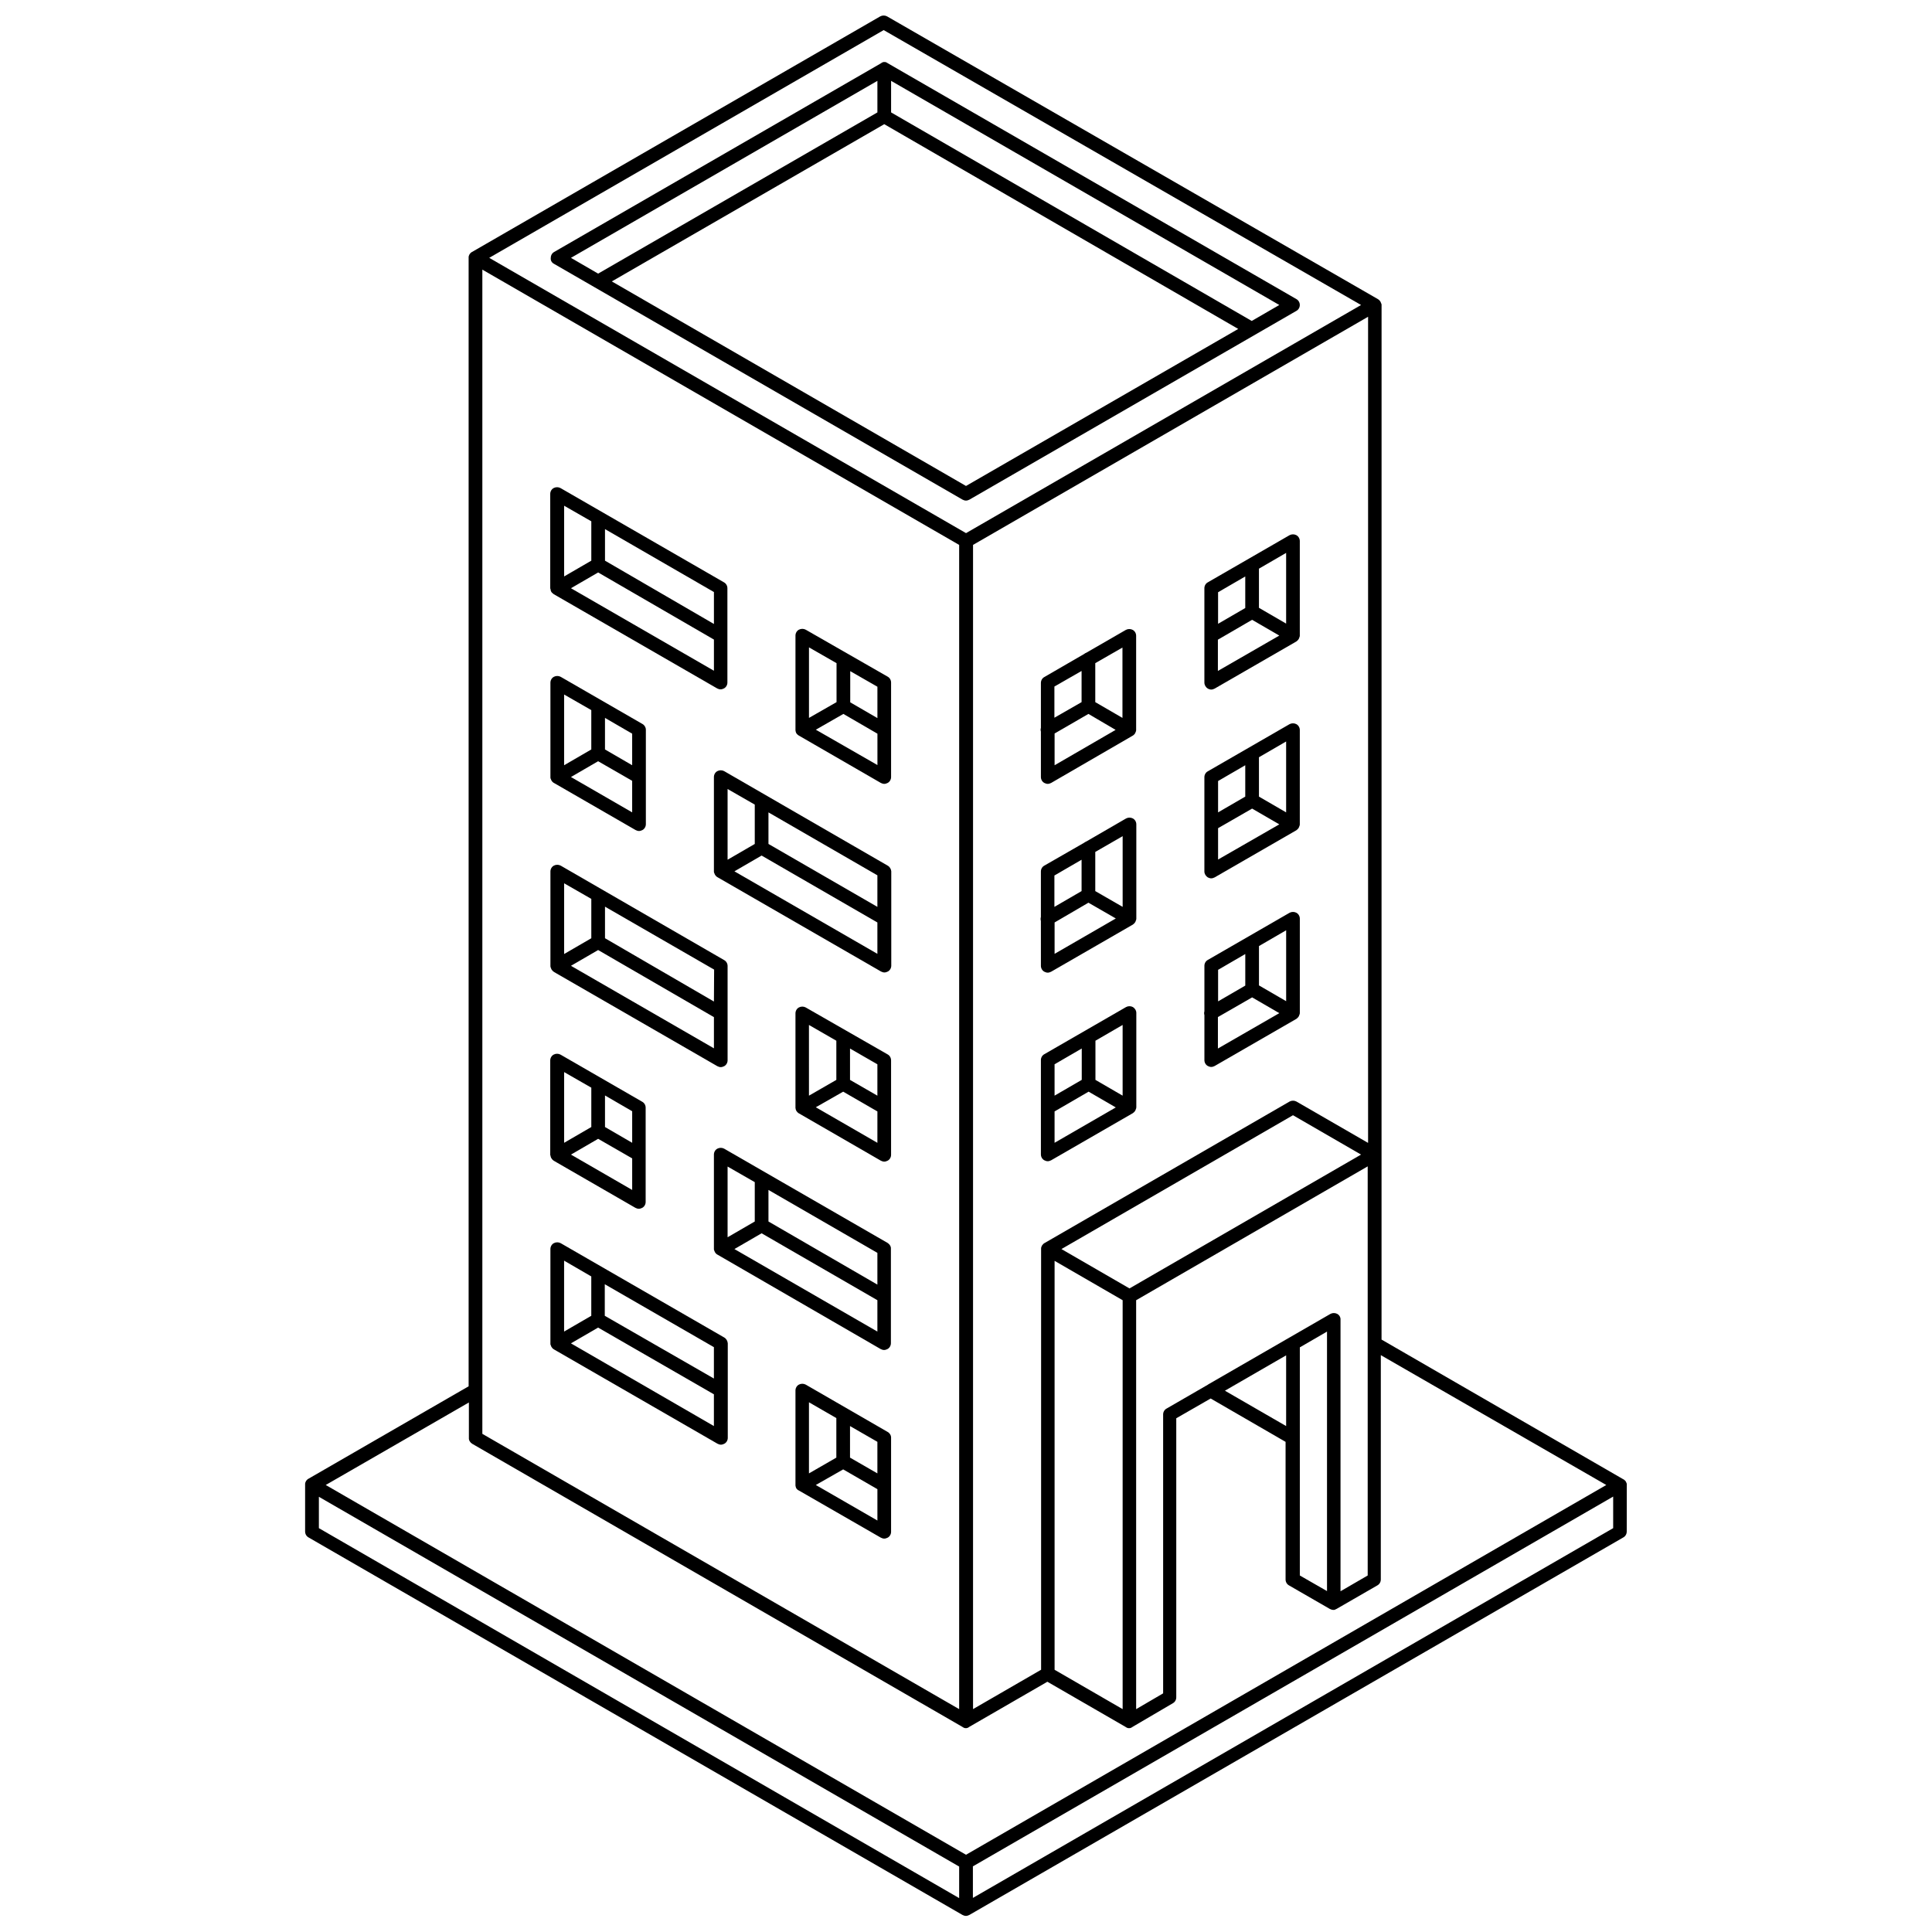
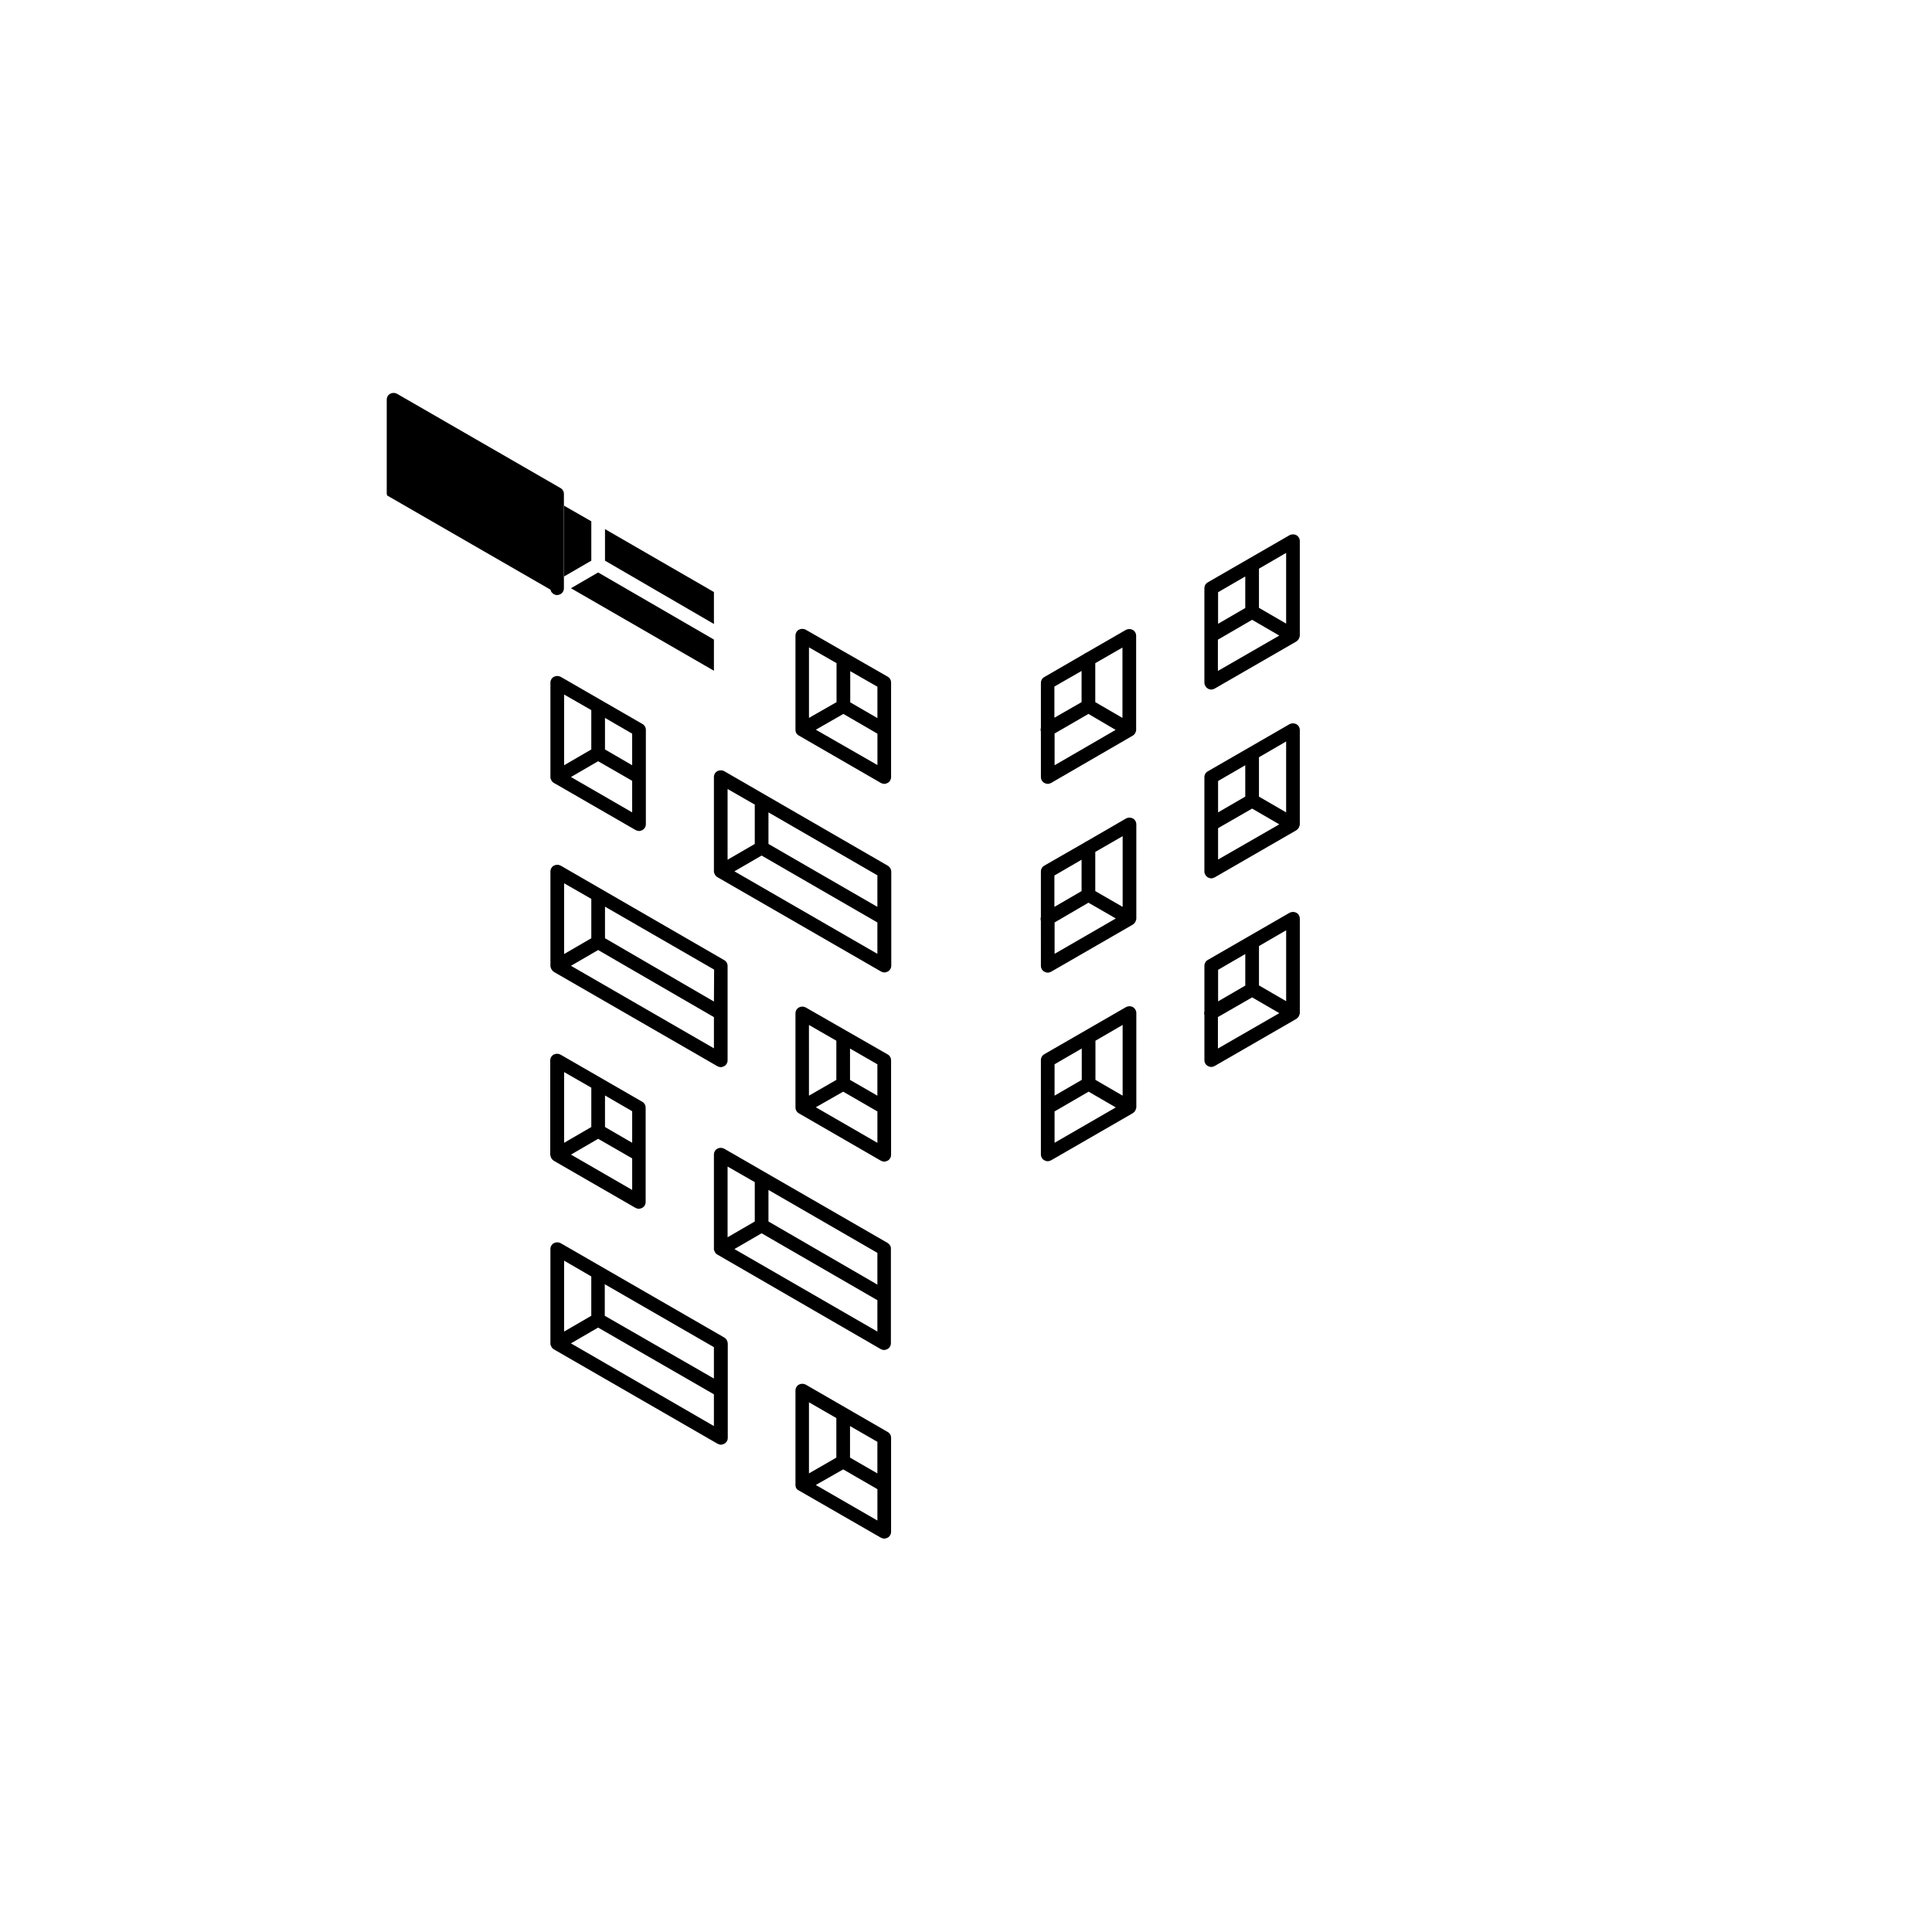
<svg xmlns="http://www.w3.org/2000/svg" width="800px" height="800px" version="1.1" viewBox="144 144 512 512">
  <defs>
    <clipPath id="a">
-       <path d="m224 148.09h352v503.81h-352z" />
-     </clipPath>
+       </clipPath>
  </defs>
  <g clip-path="url(#a)">
    <path d="m575.12 537.49c0-0.152 0-0.301-0.051-0.402-0.051-0.152-0.102-0.25-0.152-0.352 0-0.051-0.051-0.051-0.051-0.102-0.051-0.102-0.102-0.152-0.203-0.25l-0.102-0.102c-0.102-0.102-0.203-0.203-0.352-0.25l-64.086-37.031v-48.969l0.008-225.16v-0.051c0-0.102 0-0.203-0.051-0.301 0-0.051 0-0.051-0.051-0.102-0.051-0.152-0.102-0.25-0.152-0.402-0.051-0.102-0.152-0.25-0.25-0.352-0.051-0.051-0.051-0.051-0.102-0.102-0.102-0.102-0.152-0.152-0.25-0.203l-0.051-0.051-130.14-74.969c-0.555-0.301-1.258-0.301-1.812 0l-108.17 62.426c-0.152 0.051-0.25 0.152-0.352 0.25-0.051 0.051-0.051 0.051-0.102 0.102-0.051 0.102-0.152 0.152-0.203 0.25 0 0.051-0.051 0.051-0.051 0.102-0.051 0.102-0.102 0.25-0.152 0.352-0.051 0.152-0.051 0.301-0.051 0.402v0.051 299.11l-42.422 24.484c-0.152 0.051-0.25 0.152-0.352 0.25l-0.102 0.102c-0.051 0.102-0.152 0.152-0.203 0.25 0 0.051-0.051 0.051-0.051 0.102-0.051 0.102-0.102 0.25-0.152 0.352-0.051 0.152-0.051 0.301-0.051 0.402v0.051 12.496c0 0.656 0.352 1.258 0.906 1.562l173.31 100.05c0.301 0.152 0.605 0.25 0.906 0.25s0.605-0.102 0.906-0.25l173.31-100.05c0.555-0.301 0.906-0.906 0.906-1.562l0.012-12.391v0zm-76.73-45.293c-0.555-0.301-1.258-0.301-1.812 0l-32.395 18.691-0.051 0.051-10.984 6.348c-0.555 0.301-0.906 0.906-0.906 1.562v73.91l-7.152 4.18v-108.37l61.363-35.469v108.42l-7.203 4.18v-71.938c0.051-0.656-0.305-1.262-0.859-1.562zm-9.922 69.324v-60.457l7.203-4.18v68.77zm-3.629-39.598-16.223-9.371 16.223-9.371zm-61.363 64.586v-108.37l18.035 10.43v108.37zm-151.65-62.523v-308.53l126.36 72.953v308.53zm234.68-77.133-18.941-10.934c-0.555-0.301-1.258-0.301-1.812 0l-64.992 37.535c-0.102 0.051-0.25 0.152-0.301 0.25-0.051 0.051-0.051 0.051-0.102 0.102-0.051 0.102-0.152 0.152-0.203 0.25 0 0.051-0.051 0.051-0.051 0.102-0.051 0.102-0.102 0.25-0.152 0.352-0.051 0.152-0.051 0.301-0.051 0.402v0.051 111.54l-18.035 10.43v-308.53l104.69-60.457v218.9zm-63.18 38.594-18.035-10.43 61.363-35.469 18.035 10.43zm-65.141-333.47 126.51 72.852-104.69 60.457-126.36-72.953zm-109.07 374.63 129.98 75.066s0.051 0 0.051 0.051c0.102 0.051 0.203 0.102 0.301 0.152 0.051 0 0.051 0 0.102 0.051 0.152 0.051 0.301 0.051 0.402 0.051 0.102 0 0.301 0 0.402-0.051 0.051 0 0.051 0 0.102-0.051 0.102-0.051 0.203-0.051 0.301-0.152 0 0 0.051 0 0.051-0.051l20.758-11.992 20.758 11.992s0.051 0 0.051 0.051c0.102 0.051 0.203 0.102 0.301 0.152 0.051 0 0.051 0 0.102 0.051 0.152 0.051 0.301 0.051 0.402 0.051 0.152 0 0.301 0 0.453-0.051 0.051 0 0.051 0 0.102-0.051 0.102-0.051 0.203-0.102 0.301-0.152 0 0 0.051 0 0.051-0.051l10.73-6.297c0.555-0.301 0.906-0.906 0.906-1.562v-73.957l9.117-5.238 19.852 11.488v36.477c0 0.656 0.352 1.258 0.906 1.562l10.832 6.246c0.301 0.152 0.605 0.25 0.906 0.25 0.152 0 0.301 0 0.453-0.051 0 0 0.051 0 0.051-0.051 0.152-0.051 0.25-0.102 0.352-0.152l10.832-6.246c0.555-0.301 0.906-0.906 0.906-1.562l0.004-59.449 59.75 34.41-169.68 97.992-169.68-97.992 37.938-21.867v9.371c-0.051 0.605 0.301 1.211 0.855 1.562zm-40.609 14.059 169.68 97.992v8.363l-169.68-98.043zm343 8.312-169.68 97.988v-8.363l169.68-97.992z" />
  </g>
-   <path d="m290.77 213.89 108.32 62.523c0.301 0.152 0.605 0.25 0.906 0.25s0.605-0.102 0.906-0.25l86.656-50.027c0.555-0.301 0.906-0.906 0.906-1.562s-0.352-1.258-0.906-1.562l-108.32-62.523s-0.051 0-0.051-0.051c-0.102-0.051-0.203-0.102-0.301-0.152-0.051 0-0.051-0.051-0.102-0.051-0.152-0.051-0.25-0.051-0.402-0.051-0.152 0-0.301 0-0.402 0.051-0.051 0-0.051 0-0.102 0.051-0.102 0.051-0.203 0.051-0.301 0.152 0 0-0.051 0-0.051 0.051l-86.656 50.027c-0.555 0.301-0.906 0.906-0.906 1.562-0.102 0.656 0.25 1.262 0.805 1.562zm109.23 58.895-93.859-54.207 72.195-41.668 93.809 54.262zm75.723-43.73-95.574-55.266v-8.363l102.88 59.398zm-99.203-63.629v8.363l-74.008 42.723-7.203-4.18z" />
  <path d="m444.23 410.88c-0.555-0.301-1.258-0.301-1.812 0l-21.664 12.496c-0.555 0.301-0.906 0.906-0.906 1.562v24.988c0 0.656 0.352 1.258 0.906 1.562 0.301 0.152 0.605 0.25 0.906 0.25 0.301 0 0.605-0.102 0.906-0.25l21.664-12.496c0.051-0.051 0.102-0.051 0.102-0.102 0.102-0.051 0.152-0.102 0.25-0.203 0.102-0.102 0.203-0.203 0.25-0.352l0.051-0.051c0.051-0.102 0.102-0.25 0.152-0.402 0-0.051 0-0.051 0.051-0.102 0-0.102 0.051-0.203 0.051-0.352v-0.051-25.039c0-0.5-0.352-1.105-0.906-1.461zm-2.723 23.48-7.203-4.18v-10.379l7.203-4.18zm-10.832-12.496v8.312l-7.203 4.18v-8.312zm-7.203 16.676 9.02-5.238 7.203 4.18-16.223 9.371z" />
  <path d="m464.08 376.52c0.301 0.152 0.605 0.25 0.906 0.25s0.605-0.102 0.906-0.25l21.664-12.496c0.051-0.051 0.102-0.051 0.102-0.102 0.102-0.051 0.152-0.102 0.25-0.203 0.102-0.102 0.203-0.25 0.301-0.402 0.051-0.102 0.102-0.25 0.152-0.402 0-0.051 0-0.051 0.051-0.102 0-0.102 0.051-0.203 0.051-0.301v-0.051-24.988c0-0.656-0.352-1.258-0.906-1.562-0.555-0.301-1.258-0.301-1.812 0l-21.664 12.496c-0.555 0.301-0.906 0.906-0.906 1.562v24.988c0 0.605 0.352 1.211 0.906 1.562zm2.723-13.047 9.02-5.188 7.203 4.18-16.223 9.32zm18.035-4.184-7.203-4.18v-10.43l7.203-4.18zm-10.832-12.492v8.312l-7.203 4.18v-8.312z" />
  <path d="m419.85 399.95c0 0.656 0.352 1.258 0.906 1.562 0.301 0.152 0.605 0.25 0.906 0.25 0.301 0 0.605-0.102 0.906-0.25l21.664-12.496c0.051-0.051 0.102-0.051 0.102-0.102 0.102-0.051 0.152-0.102 0.25-0.203 0.102-0.102 0.203-0.25 0.301-0.402 0.051-0.102 0.102-0.25 0.152-0.402 0-0.051 0-0.051 0.051-0.102 0-0.102 0.051-0.203 0.051-0.301v-0.051-24.988c0-0.656-0.352-1.258-0.906-1.562-0.555-0.301-1.258-0.301-1.812 0l-10.531 6.098c-0.203 0.102-0.453 0.203-0.605 0.352l-10.531 6.047c-0.555 0.301-0.906 0.906-0.906 1.562v12.043c-0.102 0.352-0.102 0.707 0 1.059zm3.629-11.488 8.969-5.238 7.254 4.18-16.223 9.371zm18.035-4.133-7.254-4.18v-10.379l7.254-4.18zm-10.883-12.492v8.312l-7.203 4.18v-8.312z" />
  <path d="m464.08 326.49c0.301 0.152 0.605 0.25 0.906 0.25s0.605-0.102 0.906-0.25l21.664-12.496c0.051-0.051 0.102-0.051 0.102-0.102 0.102-0.051 0.152-0.102 0.25-0.203 0.102-0.102 0.203-0.25 0.301-0.402 0.051-0.102 0.102-0.25 0.152-0.402 0-0.051 0-0.051 0.051-0.102 0-0.102 0.051-0.203 0.051-0.301v-0.051-25.039c0-0.656-0.352-1.258-0.906-1.562-0.555-0.301-1.258-0.301-1.812 0l-21.664 12.496c-0.555 0.301-0.906 0.906-0.906 1.562v24.988c0 0.656 0.352 1.262 0.906 1.613zm2.723-12.996 9.02-5.238 7.203 4.18-16.273 9.371v-8.312zm18.035-4.234-7.203-4.18v-10.379l7.203-4.18zm-10.832-12.492v8.363l-7.203 4.18v-8.363z" />
  <path d="m314.25 335.86-21.664-12.496c-0.555-0.301-1.258-0.301-1.812 0-0.555 0.301-0.906 0.906-0.906 1.562v25.039 0.051c0 0.102 0 0.203 0.051 0.301 0 0.051 0 0.102 0.051 0.102 0.051 0.152 0.102 0.25 0.152 0.402 0.102 0.152 0.203 0.25 0.301 0.402 0.051 0.051 0.152 0.102 0.203 0.152 0.051 0.051 0.102 0.102 0.152 0.102l21.664 12.496c0.301 0.152 0.605 0.25 0.906 0.25 0.301 0 0.605-0.102 0.906-0.25 0.555-0.301 0.906-0.906 0.906-1.562v-12.496-0.203-12.344c-0.004-0.602-0.355-1.207-0.91-1.508zm-2.719 10.934-7.203-4.18v-8.363l7.203 4.18zm-10.832-14.609v10.43l-7.203 4.18v-18.742zm-5.391 17.73 7.203-4.18 9.02 5.188v8.363z" />
  <path d="m379.24 373.4-43.328-25.039c-0.555-0.301-1.258-0.301-1.812 0-0.555 0.301-0.906 0.906-0.906 1.562v24.988 0.051c0 0.102 0 0.203 0.051 0.301 0 0.051 0 0.102 0.051 0.102 0.051 0.152 0.102 0.25 0.152 0.402 0.102 0.152 0.203 0.25 0.301 0.402 0.051 0.051 0.152 0.152 0.25 0.203 0.051 0.051 0.102 0.051 0.152 0.102l43.328 24.988c0.301 0.152 0.605 0.25 0.906 0.25s0.605-0.102 0.906-0.25c0.555-0.301 0.906-0.906 0.906-1.562v-24.988c-0.051-0.605-0.402-1.211-0.957-1.512zm-2.723 10.93-28.867-16.676v-8.363l28.867 16.676zm-32.496-27.102v10.43l-7.203 4.18v-18.742zm-5.391 17.684 7.203-4.18 30.684 17.734v8.312z" />
  <path d="m379.24 423.43-21.715-12.445c-0.555-0.301-1.258-0.301-1.812 0-0.555 0.301-0.906 0.906-0.906 1.562v24.938 0.051c0 0.102 0 0.203 0.051 0.301v0.102c0.051 0.152 0.102 0.25 0.152 0.402 0.102 0.152 0.203 0.25 0.301 0.402 0.051 0.051 0.152 0.102 0.25 0.203 0.051 0.051 0.102 0.102 0.152 0.102l21.715 12.543c0.301 0.152 0.605 0.25 0.906 0.25 0.301 0 0.605-0.102 0.906-0.25 0.555-0.301 0.906-0.906 0.906-1.562v-24.988c0-0.703-0.352-1.309-0.906-1.609zm-2.723 10.934-7.254-4.18v-8.312l7.254 4.18zm-10.879-14.562v10.379l-7.254 4.18-0.004-18.738zm-5.441 17.633 7.254-4.133 9.07 5.238-0.004 8.316z" />
  <path d="m379.24 473.4-43.328-24.988c-0.555-0.301-1.258-0.301-1.812 0-0.555 0.301-0.906 0.906-0.906 1.562v24.988 0.051c0 0.102 0 0.203 0.051 0.301 0 0.051 0 0.102 0.051 0.102 0.051 0.152 0.102 0.25 0.152 0.402 0.102 0.152 0.203 0.25 0.301 0.402 0.051 0.051 0.152 0.102 0.203 0.152s0.102 0.102 0.152 0.102l43.277 25.039c0.301 0.152 0.605 0.25 0.906 0.25 0.301 0 0.605-0.102 0.906-0.25 0.555-0.301 0.906-0.906 0.906-1.562v-25.039c0.047-0.555-0.305-1.156-0.859-1.512zm-2.723 11.035-28.867-16.727v-8.363l28.867 16.676zm-32.496-27.156v10.43l-7.203 4.18v-18.742zm-5.391 17.734 7.203-4.18 30.684 17.734v8.312z" />
  <path d="m379.24 523.48-21.715-12.543c-0.555-0.301-1.258-0.301-1.812 0-0.555 0.301-0.906 0.906-0.906 1.562v25.039 0.051c0 0.102 0 0.203 0.051 0.301v0.102c0.051 0.152 0.102 0.25 0.152 0.402 0.102 0.152 0.203 0.25 0.301 0.352 0.102 0.102 0.203 0.152 0.301 0.203 0.051 0 0.051 0.051 0.102 0.051l21.715 12.496c0.301 0.152 0.605 0.25 0.906 0.25 0.301 0 0.605-0.102 0.906-0.25 0.555-0.301 0.906-0.906 0.906-1.562v-25.039c0-0.504-0.352-1.109-0.906-1.414zm-2.723 10.984-7.254-4.18v-8.363l7.254 4.18zm-10.879-14.66v10.48l-7.254 4.18v-18.844zm-5.441 17.734 7.254-4.133 9.07 5.238v8.312z" />
  <path d="m335.91 498.44-43.328-24.988c-0.555-0.301-1.258-0.301-1.812 0-0.555 0.301-0.906 0.906-0.906 1.562v25.039 0.051c0 0.102 0 0.203 0.051 0.301 0 0.051 0 0.051 0.051 0.102 0.051 0.152 0.102 0.25 0.152 0.402 0.102 0.152 0.203 0.25 0.301 0.402 0.051 0.051 0.152 0.102 0.25 0.203 0.051 0.051 0.102 0.051 0.152 0.102l43.328 24.988c0.301 0.152 0.605 0.25 0.906 0.25 0.301 0 0.605-0.102 0.906-0.25 0.555-0.301 0.906-0.906 0.906-1.562v-25.039c-0.051-0.652-0.402-1.258-0.957-1.562zm-2.719 10.883-28.918-16.625v-8.363l28.918 16.676zm-32.496-27.055v10.43l-7.203 4.18v-18.793zm-5.391 17.734 7.203-4.18 30.684 17.684v8.414z" />
  <path d="m289.92 450.38v0.102c0.051 0.152 0.102 0.25 0.152 0.402l0.051 0.051c0.051 0.102 0.152 0.25 0.25 0.352 0.102 0.102 0.152 0.152 0.25 0.203 0.051 0.051 0.051 0.051 0.102 0.102l21.664 12.496c0.301 0.152 0.605 0.25 0.906 0.25s0.605-0.102 0.906-0.25c0.555-0.301 0.906-0.906 0.906-1.562v-24.988c0-0.656-0.352-1.258-0.906-1.562l-21.664-12.496c-0.555-0.301-1.258-0.301-1.812 0-0.555 0.301-0.906 0.906-0.906 1.562v25.039 0.051c0.051 0.051 0.102 0.148 0.102 0.25zm5.391-0.402 7.203-4.18 9.02 5.188v8.363zm16.223-3.125-7.203-4.18v-8.363l7.203 4.18zm-10.832-14.609v10.43l-7.203 4.18v-18.742z" />
  <path d="m289.92 400.35c0 0.051 0 0.051 0.051 0.102 0.051 0.152 0.102 0.25 0.152 0.402 0.102 0.152 0.203 0.25 0.301 0.402 0.051 0.051 0.152 0.152 0.25 0.203 0.051 0.051 0.102 0.051 0.102 0.102l43.328 24.988c0.301 0.152 0.605 0.25 0.906 0.25 0.301 0 0.605-0.102 0.906-0.25 0.555-0.301 0.906-0.906 0.906-1.562v-24.988c0-0.656-0.352-1.258-0.906-1.562l-43.328-25.039c-0.555-0.301-1.258-0.301-1.812 0-0.555 0.301-0.906 0.906-0.906 1.562v25.039 0.051c0 0.098 0.051 0.199 0.051 0.301zm5.391-0.402 7.203-4.18 30.684 17.785v8.262zm37.887 9.469-28.867-16.777v-8.363l28.918 16.676zm-32.496-27.203v10.43l-7.203 4.18v-18.742z" />
  <path d="m354.86 337.78v0.102c0.051 0.152 0.102 0.25 0.152 0.402 0.102 0.152 0.203 0.25 0.301 0.352 0.051 0.051 0.152 0.152 0.25 0.203 0.051 0.051 0.102 0.051 0.152 0.102l21.715 12.543c0.301 0.152 0.605 0.25 0.906 0.25s0.605-0.102 0.906-0.25c0.555-0.301 0.906-0.906 0.906-1.562v-25.039c0-0.656-0.352-1.258-0.906-1.562l-21.715-12.445c-0.555-0.301-1.258-0.301-1.812 0-0.555 0.301-0.906 0.906-0.906 1.562v24.938 0.051c0.004 0.105 0.004 0.254 0.051 0.355zm5.344-0.402 7.305-4.18 9.02 5.238v8.312zm16.32-3.074-7.203-4.18v-8.262l7.203 4.133zm-10.832-14.559v10.328l-7.305 4.18v-18.691z" />
-   <path d="m289.92 300.29v0.102c0.051 0.152 0.102 0.25 0.152 0.402 0.102 0.152 0.152 0.25 0.301 0.352 0.102 0.102 0.152 0.152 0.25 0.203 0.051 0.051 0.051 0.051 0.102 0.102l43.328 24.988c0.301 0.152 0.605 0.25 0.906 0.25s0.605-0.102 0.906-0.25c0.555-0.301 0.906-0.906 0.906-1.562v-24.988c0-0.656-0.352-1.258-0.906-1.562l-43.328-24.988c-0.555-0.301-1.258-0.301-1.812 0-0.555 0.301-0.906 0.906-0.906 1.562v24.988 0.051c0.102 0.152 0.102 0.254 0.102 0.352zm5.391-0.402 7.203-4.18 30.684 17.785v8.262zm37.887 9.473-28.867-16.777v-8.363l28.867 16.676zm-32.496-27.207v10.43l-7.203 4.18v-18.742z" />
+   <path d="m289.92 300.29v0.102c0.051 0.152 0.102 0.25 0.152 0.402 0.102 0.152 0.152 0.25 0.301 0.352 0.102 0.102 0.152 0.152 0.25 0.203 0.051 0.051 0.051 0.051 0.102 0.102c0.301 0.152 0.605 0.25 0.906 0.25s0.605-0.102 0.906-0.25c0.555-0.301 0.906-0.906 0.906-1.562v-24.988c0-0.656-0.352-1.258-0.906-1.562l-43.328-24.988c-0.555-0.301-1.258-0.301-1.812 0-0.555 0.301-0.906 0.906-0.906 1.562v24.988 0.051c0.102 0.152 0.102 0.254 0.102 0.352zm5.391-0.402 7.203-4.18 30.684 17.785v8.262zm37.887 9.473-28.867-16.777v-8.363l28.867 16.676zm-32.496-27.207v10.43l-7.203 4.18v-18.742z" />
  <path d="m419.85 337.88v12.043c0 0.656 0.352 1.258 0.906 1.562 0.301 0.152 0.605 0.25 0.906 0.25 0.301 0 0.605-0.102 0.906-0.25l21.562-12.496c0.051-0.051 0.102-0.051 0.152-0.102 0.102-0.051 0.152-0.102 0.25-0.203 0.102-0.102 0.152-0.152 0.203-0.25 0.051-0.051 0.051-0.051 0.102-0.102v-0.051c0.051-0.102 0.102-0.25 0.152-0.352 0-0.051 0-0.102 0.051-0.102 0-0.102 0.051-0.203 0.051-0.301v-0.051-24.988c0-0.656-0.352-1.258-0.906-1.562-0.555-0.301-1.258-0.301-1.812 0l-10.48 6.047c-0.203 0.051-0.402 0.203-0.605 0.352l-10.531 6.098c-0.555 0.301-0.906 0.906-0.906 1.562v11.941c-0.102 0.246-0.102 0.602 0 0.953zm3.629 0.504 8.969-5.188 7.203 4.231-16.172 9.371zm17.984-4.133-7.203-4.18v-10.328l7.203-4.133zm-10.832-12.441v8.262l-7.203 4.133v-8.266z" />
  <path d="m463.18 413v11.941c0 0.656 0.352 1.258 0.906 1.562 0.301 0.152 0.605 0.25 0.906 0.25s0.605-0.102 0.906-0.25l21.664-12.496c0.051-0.051 0.102-0.051 0.102-0.102 0.102-0.051 0.152-0.102 0.25-0.203 0.102-0.102 0.203-0.25 0.301-0.402 0.051-0.102 0.102-0.25 0.152-0.402 0-0.051 0-0.051 0.051-0.102 0-0.102 0.051-0.203 0.051-0.301v-0.051-24.988c0-0.656-0.352-1.258-0.906-1.562-0.555-0.301-1.258-0.301-1.812 0l-21.664 12.496c-0.555 0.301-0.906 0.906-0.906 1.562v12.043c-0.102 0.352-0.102 0.703 0 1.004zm3.629 0.504 9.02-5.188 7.203 4.18-16.273 9.371v-8.363zm18.035-4.18-7.203-4.18v-10.43l7.203-4.18zm-10.832-12.496v8.363l-7.203 4.18v-8.359z" />
</svg>